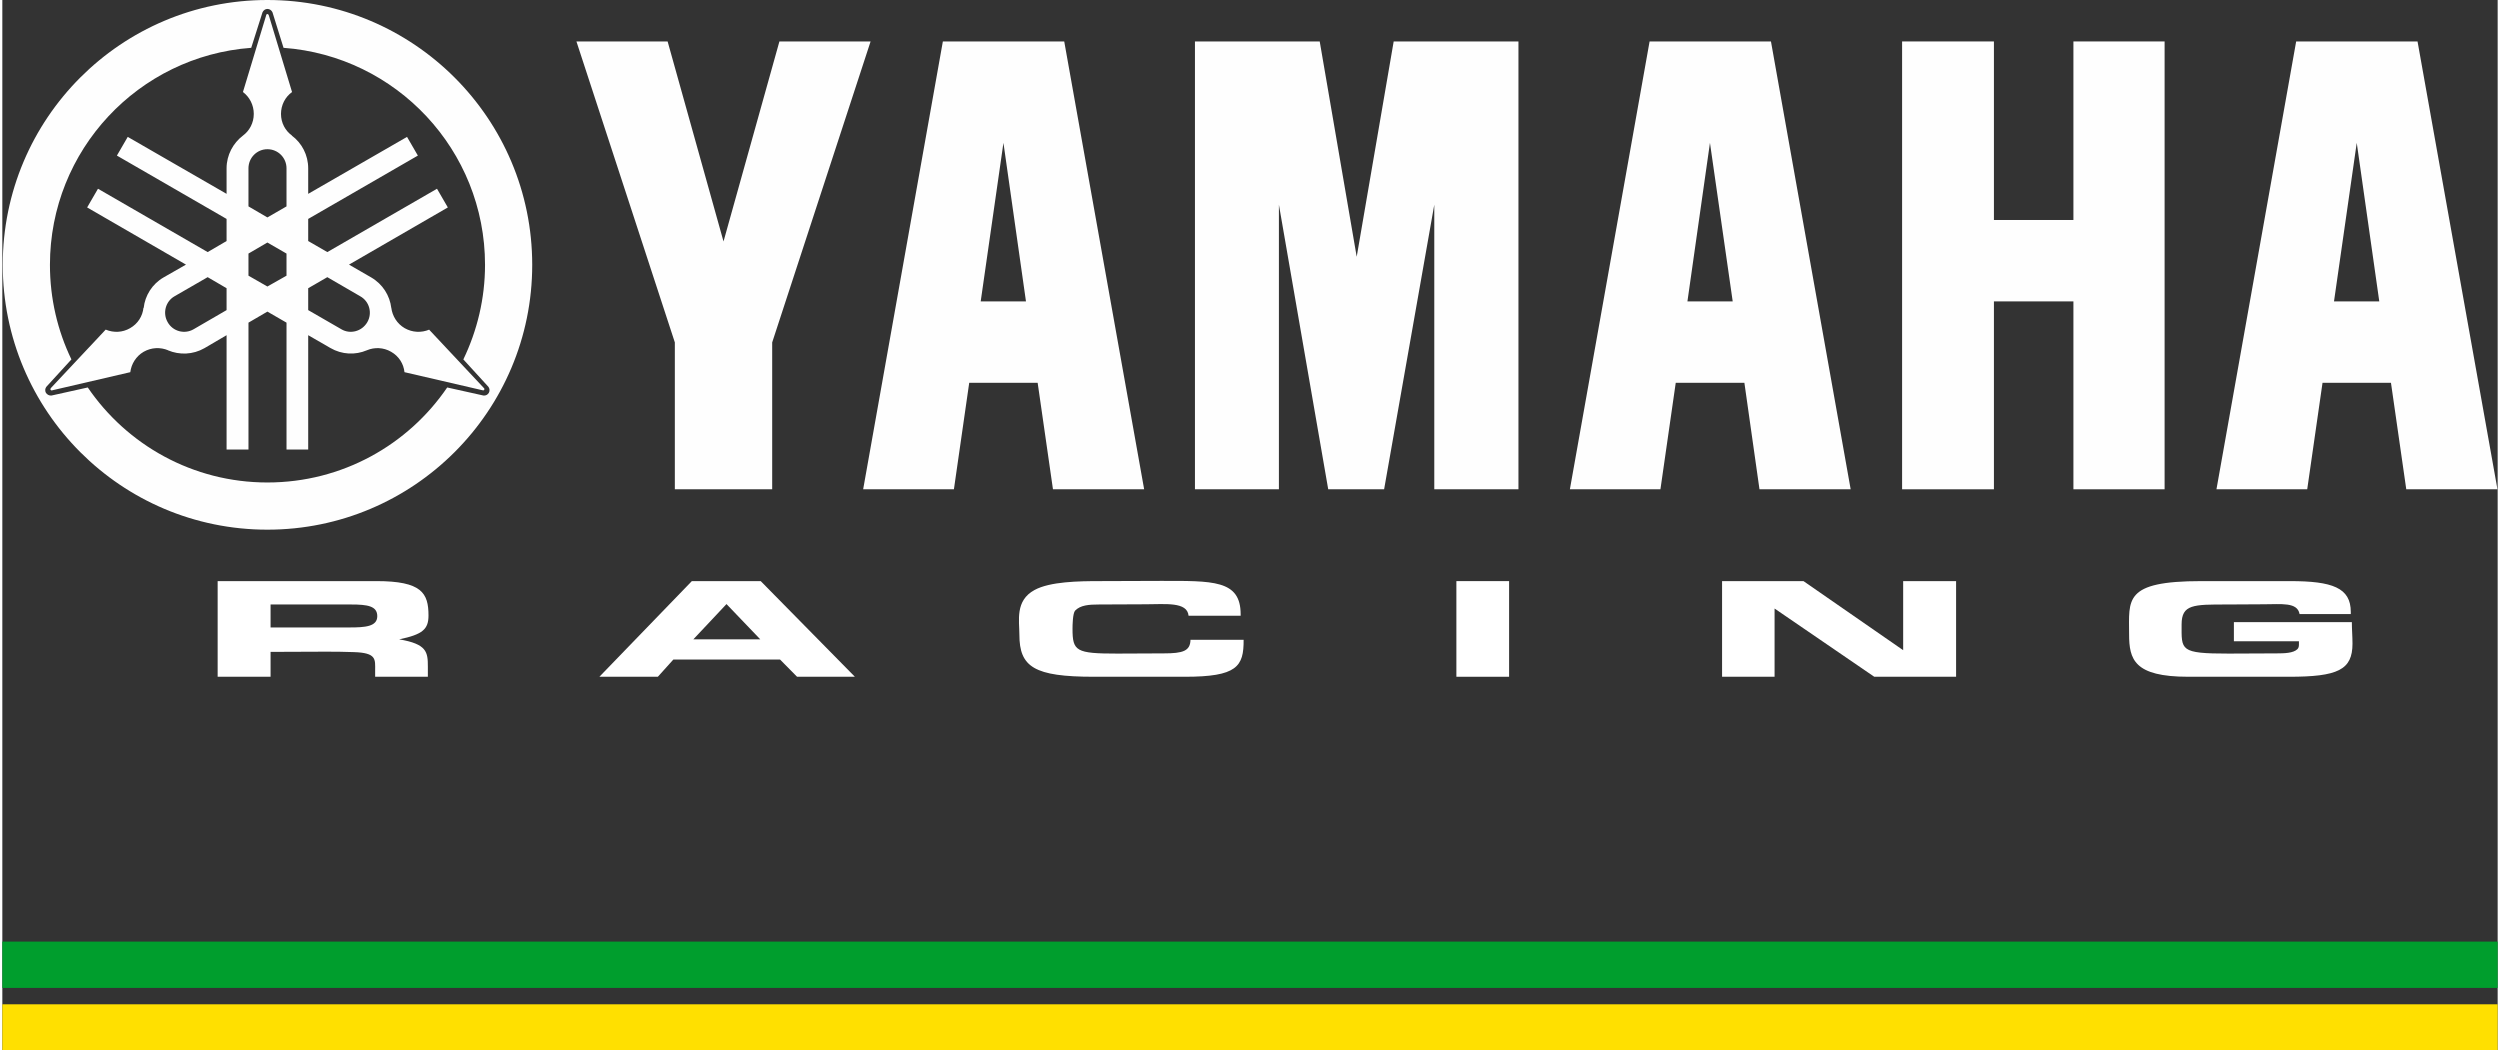
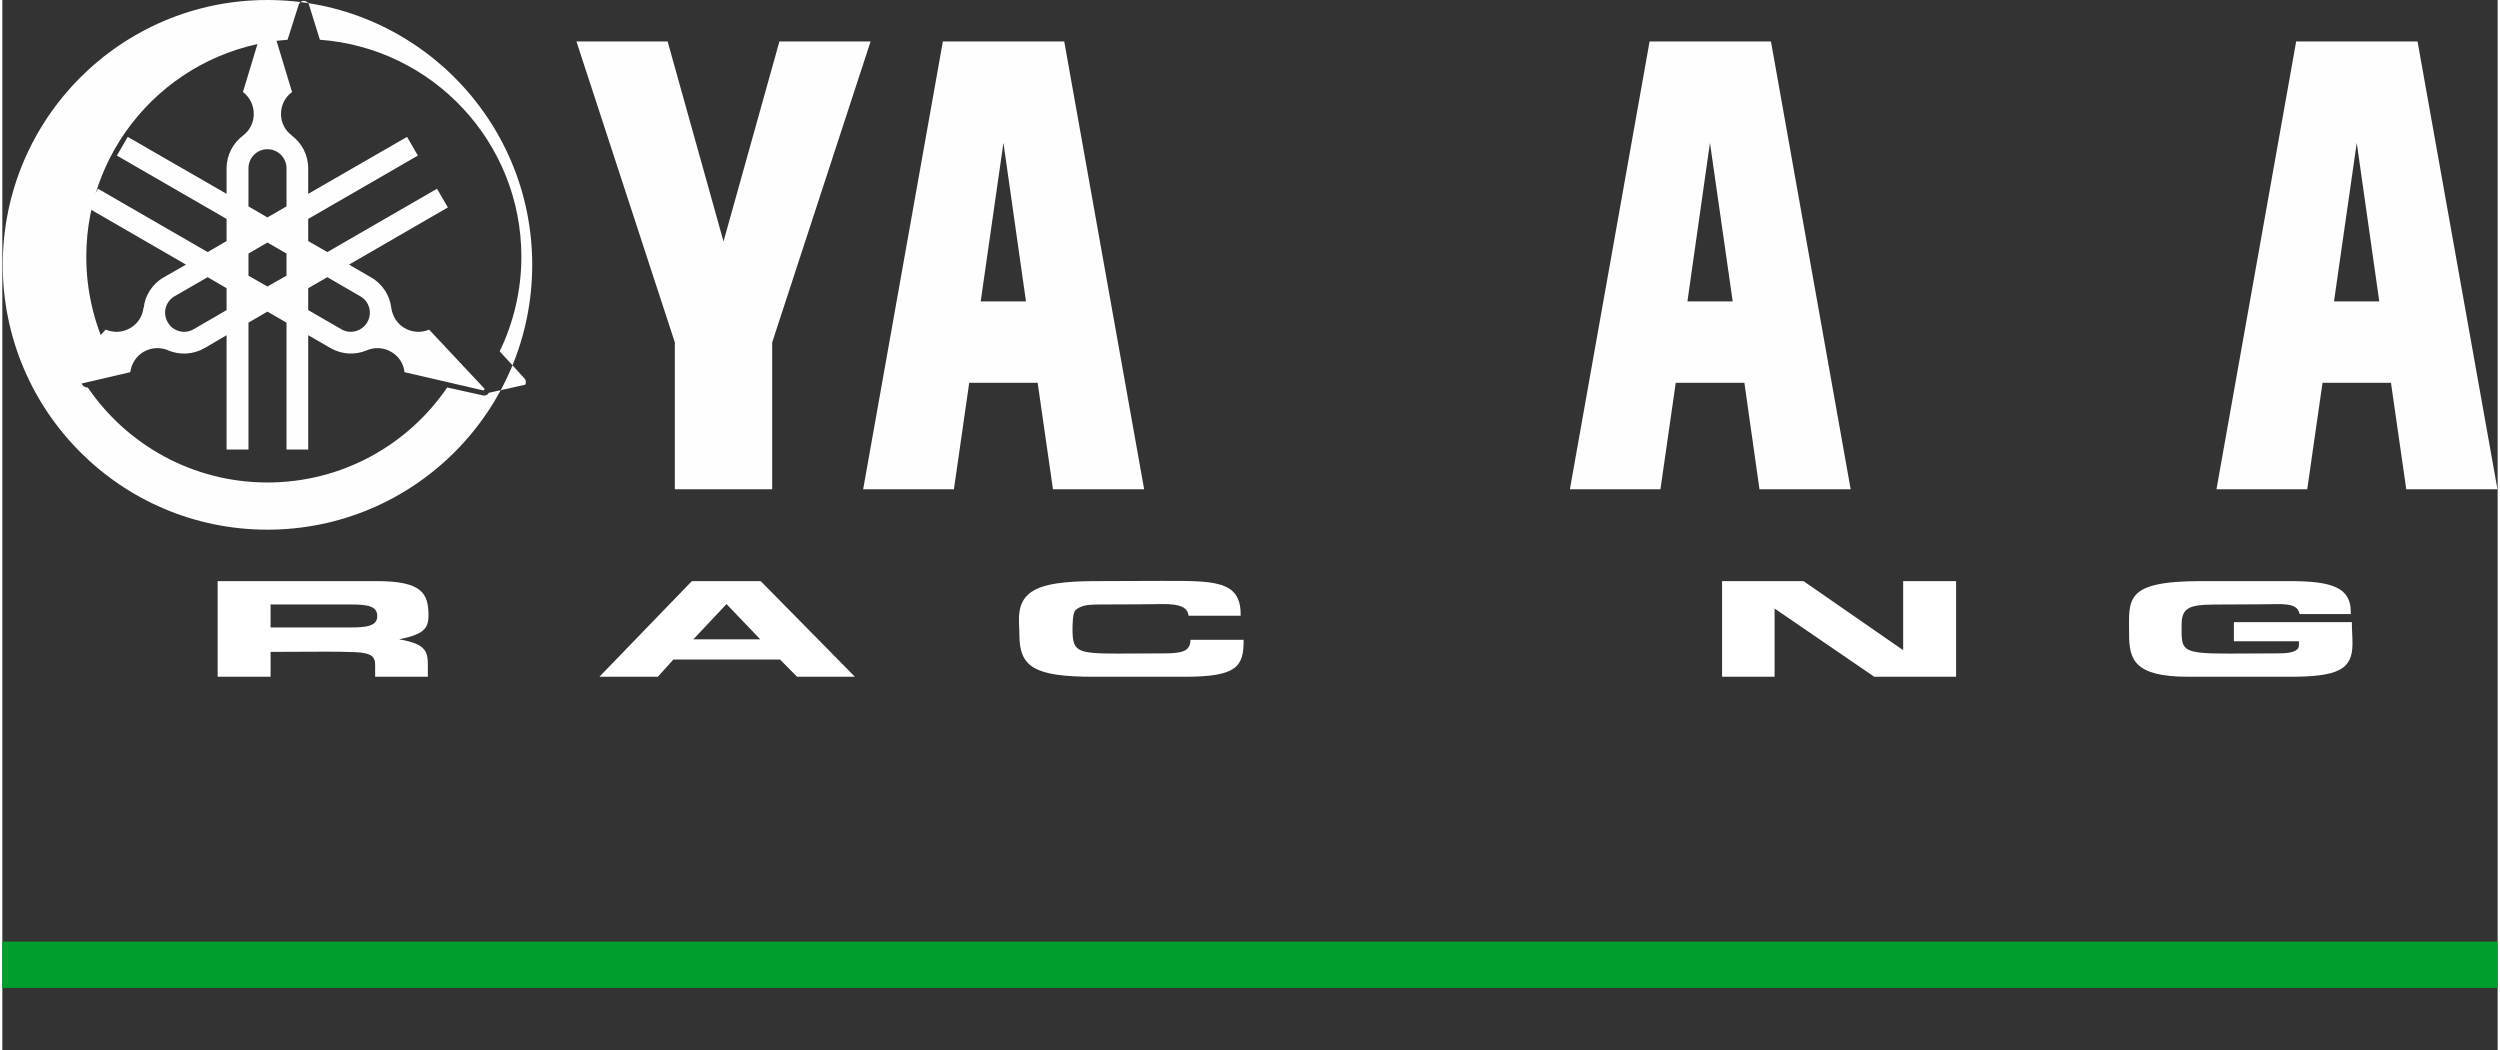
<svg xmlns="http://www.w3.org/2000/svg" xml:space="preserve" width="119px" height="50px" version="1.1" style="shape-rendering:geometricPrecision; text-rendering:geometricPrecision; image-rendering:optimizeQuality; fill-rule:evenodd; clip-rule:evenodd" viewBox="0 0 117.4 49.42">
  <rect x="0" y="0" width="117.4" height="49.42" fill="#333333" stroke="none" />
  <defs>
    <style type="text/css">
   
    .fil2 {fill:#009E2D}
    .fil3 {fill:#FFE000}
    .fil0 {fill:#FEFEFE;fill-rule:nonzero}
    .fil1 {fill:white;fill-rule:nonzero}
   
  </style>
  </defs>
  <g id="Camada_x0020_1">
    <g id="_1616267839952">
      <g>
-         <polygon class="fil0" points="89.38,1.95 89.38,23.02 93.7,23.02 93.7,14.18 97.44,14.18 97.44,23.02 101.73,23.02 101.73,1.95 97.44,1.95 97.44,10.35 93.7,10.35 93.7,1.95 " />
-         <polygon class="fil0" points="56.11,1.95 56.11,23.02 60.06,23.02 60.06,9.63 62.38,23.02 65.01,23.02 67.37,9.63 67.37,23.02 71.33,23.02 71.33,1.95 65.46,1.95 63.72,12.08 61.98,1.95 " />
        <polygon class="fil0" points="31.3,1.95 33.93,11.36 36.56,1.95 40.85,1.95 36.22,16.11 36.22,23.02 31.64,23.02 31.64,16.11 27.01,1.95 " />
        <path class="fil0" d="M49.96 1.95l-5.71 0 -3.75 21.07 4.27 0 0.72 -5.01 3.22 0 0.72 5.01 4.29 0 -3.76 -21.07zm-2.86 4.77l0 0 1.06 7.46 -2.13 0 1.07 -7.46z" />
        <path class="fil0" d="M83.21 1.95l-5.71 0 -3.75 21.07 4.26 0 0.72 -5.01 3.23 0 0.71 5.01 4.29 0 -3.75 -21.07zm-2.87 4.77l0 0 1.07 7.46 -2.13 0 1.06 -7.46z" />
        <path class="fil0" d="M113.63 1.95l-5.71 0 -3.75 21.07 4.27 0 0.72 -5.01 3.22 0 0.72 5.01 4.29 0 -3.76 -21.07zm-2.86 4.77l0 0 1.06 7.46 -2.13 0 1.07 -7.46z" />
-         <path class="fil0" d="M12.47 24.92c6.88,0 12.46,-5.58 12.46,-12.46 0,-6.88 -5.58,-12.46 -12.46,-12.46 -6.88,0 -12.45,5.58 -12.45,12.46 0,6.88 5.57,12.46 12.45,12.46zm10.42 -6.44l0 0c-0.05,0.09 -0.15,0.14 -0.25,0.13l-1.71 -0.38c-1.84,2.7 -4.94,4.47 -8.46,4.47 -3.51,0 -6.61,-1.77 -8.45,-4.47l-1.71 0.38c-0.1,0.01 -0.2,-0.04 -0.26,-0.13 -0.05,-0.09 -0.04,-0.2 0.02,-0.28l1.18 -1.29c-0.65,-1.35 -1.01,-2.86 -1.01,-4.45 0,-5.4 4.17,-9.82 9.47,-10.21l0.53 -1.67c0.04,-0.09 0.13,-0.16 0.23,-0.16 0.11,0 0.2,0.07 0.24,0.16l0.52 1.67c5.3,0.39 9.48,4.81 9.48,10.21 0,1.59 -0.37,3.1 -1.02,4.45l1.18 1.29c0.06,0.08 0.07,0.19 0.02,0.28z" />
+         <path class="fil0" d="M12.47 24.92c6.88,0 12.46,-5.58 12.46,-12.46 0,-6.88 -5.58,-12.46 -12.46,-12.46 -6.88,0 -12.45,5.58 -12.45,12.46 0,6.88 5.57,12.46 12.45,12.46zm10.42 -6.44l0 0c-0.05,0.09 -0.15,0.14 -0.25,0.13l-1.71 -0.38c-1.84,2.7 -4.94,4.47 -8.46,4.47 -3.51,0 -6.61,-1.77 -8.45,-4.47c-0.1,0.01 -0.2,-0.04 -0.26,-0.13 -0.05,-0.09 -0.04,-0.2 0.02,-0.28l1.18 -1.29c-0.65,-1.35 -1.01,-2.86 -1.01,-4.45 0,-5.4 4.17,-9.82 9.47,-10.21l0.53 -1.67c0.04,-0.09 0.13,-0.16 0.23,-0.16 0.11,0 0.2,0.07 0.24,0.16l0.52 1.67c5.3,0.39 9.48,4.81 9.48,10.21 0,1.59 -0.37,3.1 -1.02,4.45l1.18 1.29c0.06,0.08 0.07,0.19 0.02,0.28z" />
        <path class="fil0" d="M22.65 18.25l-2.57 -2.74c-0.36,0.15 -0.78,0.14 -1.15,-0.07 -0.36,-0.21 -0.58,-0.57 -0.63,-0.96l0 0.01c-0.07,-0.58 -0.4,-1.12 -0.95,-1.44l-1.04 -0.6 4.65 -2.69 -0.51 -0.88 -5.16 2.98 -0.9 -0.52 0 -1.04 5.16 -2.98 -0.51 -0.88 -4.65 2.68 0 -1.2c0,-0.63 -0.3,-1.19 -0.77,-1.54l0.01 0c-0.32,-0.23 -0.52,-0.6 -0.52,-1.02 0,-0.42 0.2,-0.8 0.52,-1.03l0 0 -1.09 -3.6c-0.01,-0.03 -0.03,-0.07 -0.07,-0.07 -0.03,0 -0.06,0.03 -0.06,0.07l-1.09 3.6c0.31,0.23 0.51,0.61 0.51,1.03 0,0.42 -0.2,0.79 -0.51,1.02l0 0c-0.46,0.35 -0.77,0.91 -0.77,1.54l0 1.2 -4.65 -2.68 -0.51 0.88 5.16 2.98 0 1.04 -0.89 0.52 -5.16 -2.98 -0.51 0.88 4.65 2.69 -1.05 0.6 0 0c-0.54,0.31 -0.88,0.86 -0.94,1.44l-0.01 -0.01c-0.04,0.39 -0.26,0.75 -0.63,0.96 -0.36,0.21 -0.78,0.22 -1.14,0.07l-0.01 0 -2.57 2.74c-0.02,0.02 -0.04,0.06 -0.02,0.09 0.02,0.03 0.06,0.04 0.09,0.02l3.66 -0.85c0.05,-0.39 0.27,-0.75 0.63,-0.96 0.37,-0.21 0.79,-0.22 1.15,-0.07l-0.01 0c0.54,0.23 1.18,0.21 1.72,-0.1l1.04 -0.61 0 5.38 1.03 0 0 -5.97 0.89 -0.52 0.9 0.52 0 5.97 1.02 0 0 -5.38 1.04 0.6c0.55,0.32 1.18,0.34 1.72,0.11l0 0c0.35,-0.15 0.78,-0.14 1.14,0.07 0.37,0.21 0.59,0.57 0.63,0.96l0 0 3.67 0.85c0.02,0.01 0.07,0.01 0.08,-0.02 0.02,-0.03 0.01,-0.07 -0.02,-0.09zm-10.18 -4.77l0 0 -0.89 -0.51 0 -1.04 0.89 -0.52 0.9 0.52 0 1.04 -0.9 0.51zm-0.89 -5.56l0 0c0,-0.5 0.4,-0.9 0.89,-0.9 0.5,0 0.9,0.4 0.9,0.9l0 1.79 -0.9 0.52 -0.89 -0.52 0 -1.79zm-2.58 7.57l0 0c-0.43,0.25 -0.98,0.1 -1.22,-0.33 -0.25,-0.43 -0.1,-0.98 0.32,-1.22l1.56 -0.9 0.89 0.52 0 1.03 -1.55 0.9zm8.17 -0.33l0 0c-0.25,0.43 -0.8,0.58 -1.22,0.33l-1.56 -0.9 0 -1.03 0.9 -0.52 1.55 0.9c0.43,0.24 0.58,0.79 0.33,1.22zm0.18 -2.11l0 0c0,0 0,0 0,0l0.01 0 -0.01 0zm-1.91 3.33l0 0 -0.01 -0.01c0,0 0,0 0,0l0.01 0.01zm-5.93 0l0 0c0,0 0,0 0,0l0 0 0 0z" />
        <g>
          <path class="fil1" d="M18.67 30.08c1.31,0.22 1.35,0.6 1.35,1.29l0 0.47 -2.48 0 0 -0.3c0,-0.52 0.08,-0.83 -1.02,-0.86 -0.46,-0.02 -0.93,-0.02 -1.38,-0.02 -0.84,0 -1.69,0.01 -2.52,0.01l0 1.17 -2.49 0 0 -4.5 7.47 0c2.13,0 2.45,0.56 2.45,1.62 0,0.64 -0.27,0.89 -1.38,1.12zm-2.27 -1.64l0 0 -3.78 0 0 1.08 3.72 0c0.73,0 1.3,-0.04 1.3,-0.53 0,-0.48 -0.46,-0.55 -1.24,-0.55z" />
          <path class="fil1" d="M37.39 31.84l-0.8 -0.81 -5.02 0 -0.73 0.81 -2.75 0 4.35 -4.5 3.24 0 4.43 4.5 -2.72 0zm-3.32 -3.42l0 0 -1.56 1.66 3.15 0 -1.59 -1.66z" />
          <path class="fil1" d="M55.64 31.84l-4.29 0c-2.81,0 -3.5,-0.46 -3.5,-1.98 0,-0.66 -0.21,-1.6 0.71,-2.1 0.73,-0.4 2.09,-0.42 3.06,-0.42 0.95,0 1.9,-0.01 2.85,-0.01 2.47,0 3.79,-0.06 3.79,1.57l0 0.07 -2.45 0c-0.06,-0.67 -1.1,-0.54 -2.01,-0.54 -0.73,0 -1.46,0.01 -2.2,0.01 -0.48,0 -0.88,0.03 -1.13,0.29 -0.11,0.13 -0.12,0.68 -0.12,0.85 0,1.06 0.16,1.17 2.11,1.17 0.73,0 1.46,-0.01 2.19,-0.01 0.89,0 1.24,-0.11 1.25,-0.64l2.5 0c0.01,1.26 -0.31,1.74 -2.76,1.74z" />
-           <polygon class="fil1" points="68.41,31.84 68.41,27.34 70.89,27.34 70.89,31.84 " />
          <polygon class="fil1" points="88.07,31.84 83.38,28.63 83.38,31.84 80.91,31.84 80.91,27.34 84.74,27.34 89.43,30.59 89.43,27.34 91.92,27.34 91.92,31.84 " />
          <path class="fil1" d="M107.58 31.84l-4.74 0c-2.55,0 -2.78,-0.82 -2.78,-2 0,-1.63 -0.27,-2.5 3.4,-2.5l4.17 0c1.99,0 2.86,0.31 2.86,1.45l0 0.1 -2.41 0c-0.1,-0.57 -0.86,-0.46 -1.67,-0.46 -0.58,0 -1.16,0.01 -1.74,0.01 -1.58,0 -2.14,-0.01 -2.14,0.94 0,1.21 -0.1,1.37 2.21,1.37 0.76,0 1.52,-0.01 2.27,-0.01 0.35,0 0.78,-0.01 0.97,-0.2 0.06,-0.06 0.07,-0.14 0.07,-0.22l0 -0.15 -3.06 0 0 -0.9 5.55 0c0,0.34 0.03,0.67 0.03,1.01 0,1.24 -0.69,1.56 -2.99,1.56z" />
        </g>
      </g>
      <g>
        <rect class="fil2" y="44.3" width="117.4" height="2.18" />
-         <rect class="fil3" y="47.25" width="117.4" height="2.18" />
      </g>
    </g>
  </g>
</svg>